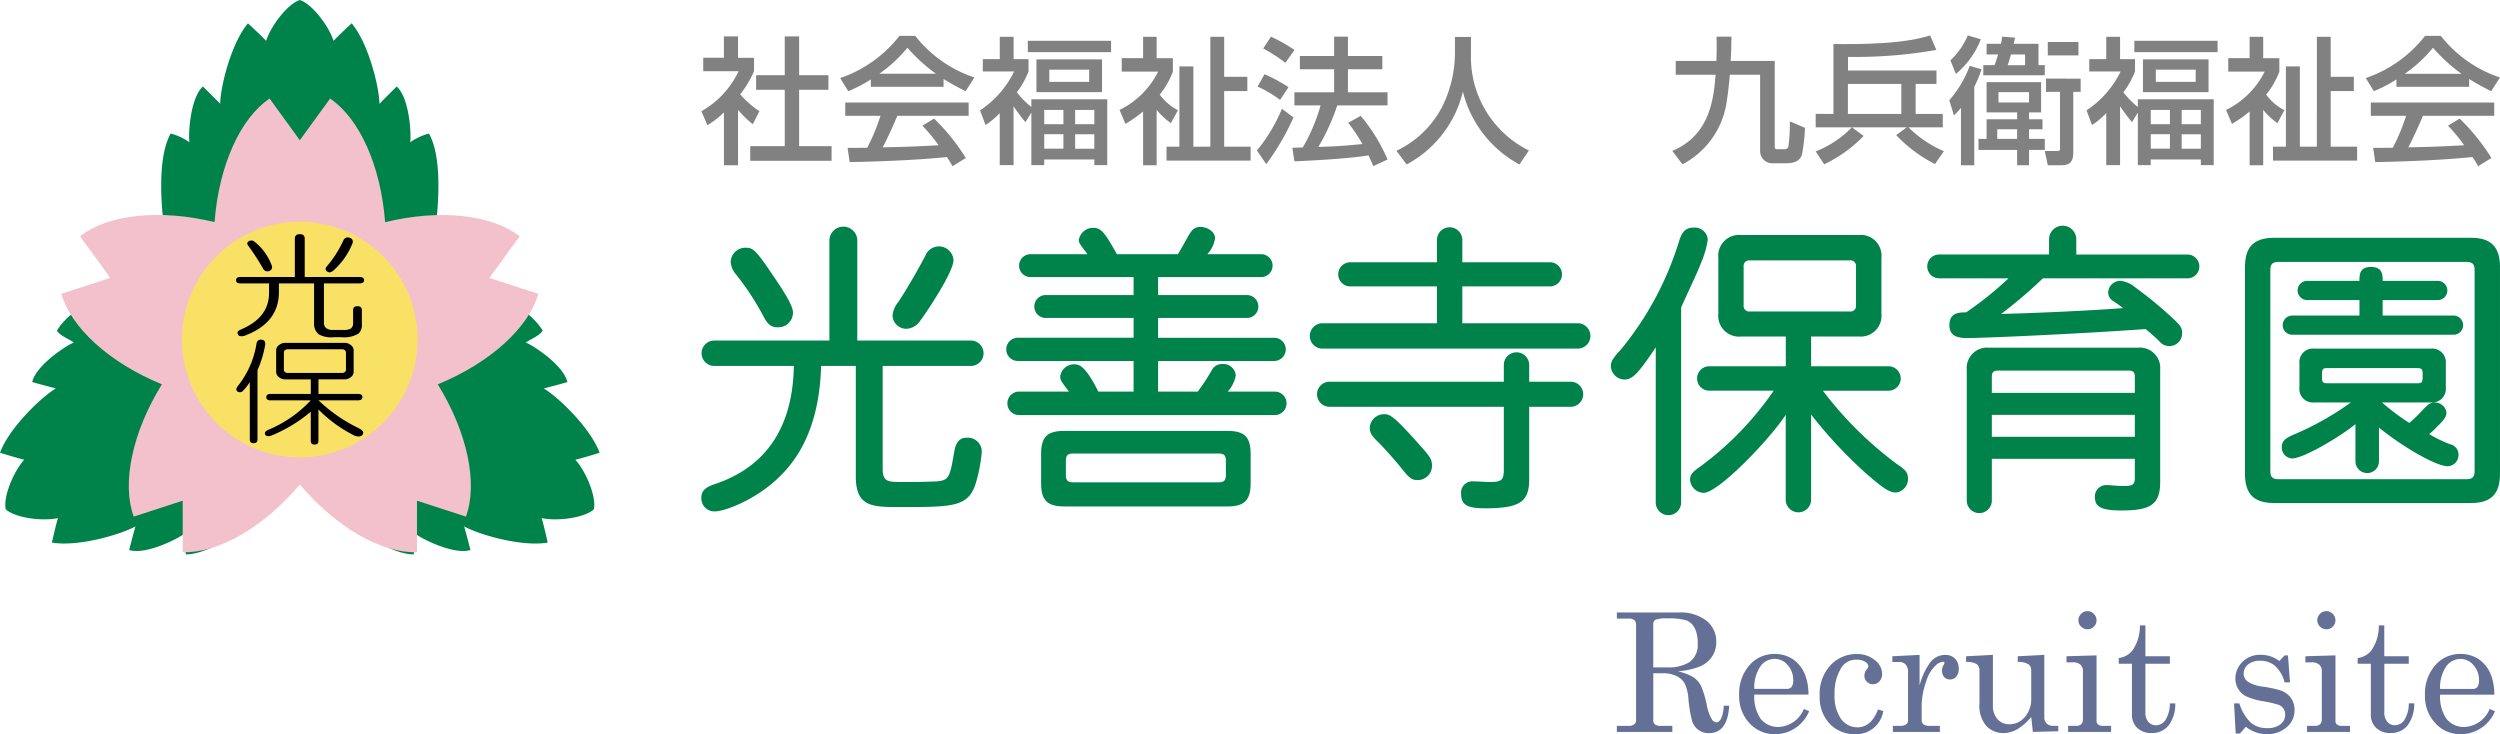
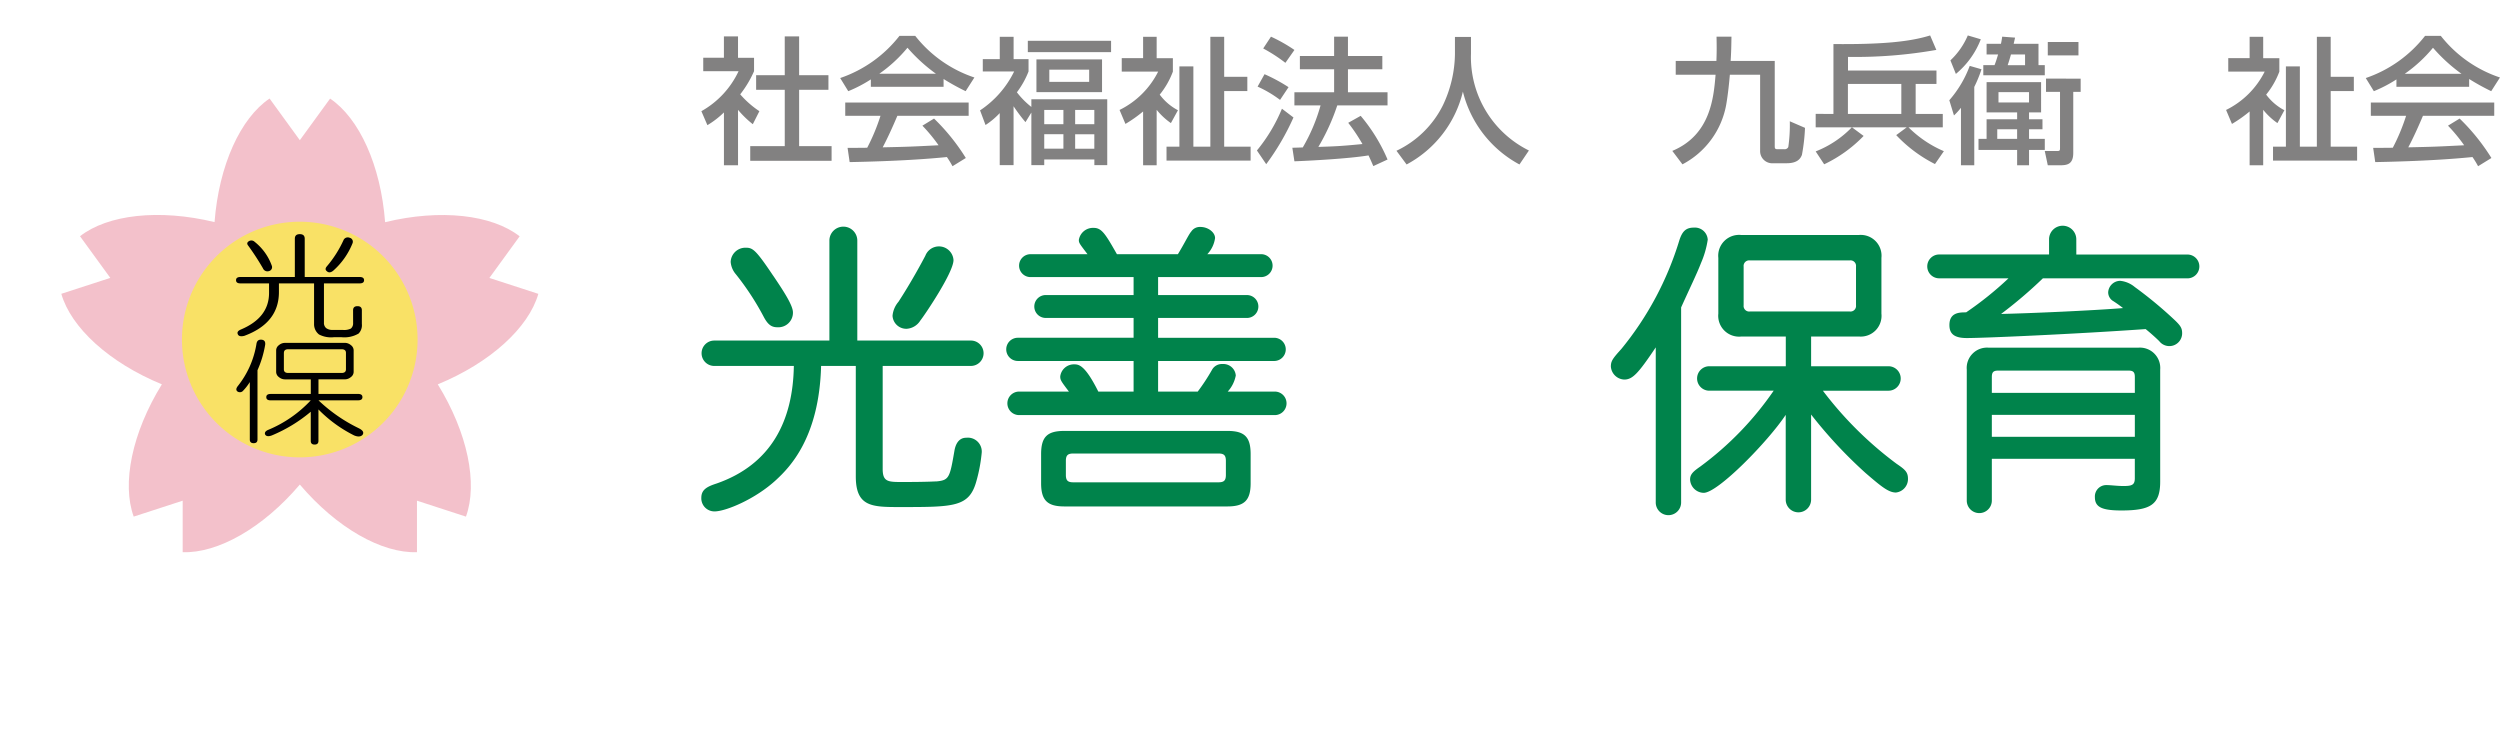
<svg xmlns="http://www.w3.org/2000/svg" width="241.901" height="71.039" viewBox="0 0 241.901 71.039">
  <g id="ヘッダーロゴ_svg_1" data-name="ヘッダーロゴ@svg*1" transform="translate(-578 -43.59)">
    <g id="グループ_158818" data-name="グループ 158818" transform="translate(531.152 15.59)">
      <g id="グループ_4212" data-name="グループ 4212" transform="translate(114.708 31.429)">
        <g id="グループ_4210" data-name="グループ 4210" transform="translate(0 0)">
          <path id="パス_155965" data-name="パス 155965" d="M239.008,12.793h-1.365V7.677a8.436,8.436,0,0,1-1.6,1.233l-.583-1.352a8.636,8.636,0,0,0,3.6-3.87h-3.419v-1.3h2V.322h1.365V2.389h1.551v1.3a10.387,10.387,0,0,1-1.339,2.239,9.2,9.2,0,0,0,1.855,1.63l-.636,1.259a9.563,9.563,0,0,1-1.431-1.391ZM243.527.322h1.392V4.073h2.836V5.49h-2.836v5.447h3.141v1.418h-7.872V10.937h3.34V5.49h-2.77V4.073h2.77Z" transform="translate(-235.455 -0.228)" fill="#828181" />
          <path id="パス_155966" data-name="パス 155966" d="M285.068,4.353a13.1,13.1,0,0,1-2.186,1.14L282.1,4.221A12.3,12.3,0,0,0,287.838.139h1.524a12.162,12.162,0,0,0,5.725,4.029l-.848,1.325a22.571,22.571,0,0,1-2.134-1.18v.755h-7.037Zm7.9,8.4a8.493,8.493,0,0,0-.543-.888c-1.816.185-4.784.4-9.409.49l-.2-1.378c.278,0,1.484,0,1.9-.013A19.247,19.247,0,0,0,286,7.878H282.59V6.593h11.941V7.878h-6.9c-.451,1.073-.967,2.2-1.418,3.048,2.478-.053,2.756-.066,5.407-.2a15.862,15.862,0,0,0-1.564-1.895l1.126-.689a19.894,19.894,0,0,1,3.075,3.816Zm-1.6-8.946a16.075,16.075,0,0,1-2.756-2.518,13.639,13.639,0,0,1-2.73,2.518Z" transform="translate(-268.664 -0.099)" fill="#828181" />
          <path id="パス_155967" data-name="パス 155967" d="M333.466,8.716a16.372,16.372,0,0,1-1.153-1.537v5.7h-1.339V7.842A7.376,7.376,0,0,1,329.6,8.995l-.53-1.418a9.529,9.529,0,0,0,3.3-3.764h-3.035V2.62h1.643V.46h1.339V2.62h1.445V3.813a8.356,8.356,0,0,1-1.127,2.014,7.88,7.88,0,0,0,1.4,1.418V6.5h7.342v6.375h-1.246v-.544h-4.85v.544h-1.246V7.789Zm8.283-6.772h-8.057V.845h8.057Zm-.875,3.87h-6.348V2.647h6.348Zm-5.593,3.1h1.855V7.537h-1.855Zm0,2.372h1.855v-1.4h-1.855Zm.491-6.468h3.856V3.641h-3.856Zm2.5,4.1h1.855V7.537h-1.855Zm0,2.372h1.855v-1.4h-1.855Z" transform="translate(-302.1 -0.327)" fill="#828181" />
          <path id="パス_155968" data-name="パス 155968" d="M380.909,8.809a6.624,6.624,0,0,1-1.378-1.285v5.367h-1.312V7.683a13.074,13.074,0,0,1-1.709,1.206l-.57-1.352a8.246,8.246,0,0,0,3.737-3.711h-3.525v-1.3h2.067V.46h1.312V2.528H381.1v1.3a7.923,7.923,0,0,1-1.272,2.226,5.181,5.181,0,0,0,1.763,1.511ZM384.726.46h1.338V4.33h2.24V5.708h-2.24v5.38h2.558V12.44h-8.137V11.088h1.246V3.323h1.352v7.766h1.643Z" transform="translate(-335.472 -0.327)" fill="#828181" />
          <path id="パス_155969" data-name="パス 155969" d="M425.616,8.233a23.838,23.838,0,0,1-2.637,4.519l-.9-1.325A15.812,15.812,0,0,0,424.5,7.385Zm-2.8-4.188A16.319,16.319,0,0,1,425.139,5.3l-.822,1.232a11.182,11.182,0,0,0-2.173-1.286Zm.623-3.631A15.331,15.331,0,0,1,425.709,1.7l-.875,1.246a15.121,15.121,0,0,0-2.147-1.391Zm6.414,6.653a20.594,20.594,0,0,1-1.829,4.015c1.524-.053,2.12-.066,4.267-.278a17.153,17.153,0,0,0-1.378-2.054l1.206-.676a16.638,16.638,0,0,1,2.6,4.227l-1.378.636c-.172-.4-.292-.676-.464-1.034-1.922.318-5.7.517-7.17.57l-.2-1.312c.186,0,.9-.027,1.007-.027a17.068,17.068,0,0,0,1.723-4.069h-2.531V5.795h3.843V3.568h-3.313V2.283h3.313V.414h1.338V2.283h3.327V3.568h-3.327V5.795h3.83V7.067Z" transform="translate(-368.319 -0.295)" fill="#828181" />
          <path id="パス_155970" data-name="パス 155970" d="M474.611.507h1.551v1.63a10.078,10.078,0,0,0,5.606,9.356l-.915,1.352a11,11,0,0,1-5.473-7.05,10.858,10.858,0,0,1-5.447,7.05l-.981-1.325a9.577,9.577,0,0,0,4.493-4.4,11.856,11.856,0,0,0,1.166-4.93Z" transform="translate(-401.69 -0.36)" fill="#828181" />
          <path id="パス_155971" data-name="パス 155971" d="M561.6,11.467c3.711-1.551,4-5.168,4.188-7.368h-3.857V2.76h3.936c.04-.941.027-1.63.013-2.346h1.445c-.013.822-.026,1.564-.08,2.346h4.267v8.2c0,.239,0,.345.278.345h.649a.385.385,0,0,0,.384-.212,14.807,14.807,0,0,0,.146-2.492l1.471.636a17.962,17.962,0,0,1-.3,2.624c-.106.239-.318.8-1.471.8h-1.3a1.174,1.174,0,0,1-1.272-1.206V4.1h-2.929c-.053.623-.172,1.868-.358,2.929a8.144,8.144,0,0,1-4.228,5.738Z" transform="translate(-467.647 -0.295)" fill="#828181" />
          <path id="パス_155972" data-name="パス 155972" d="M611.481,7.594V.835c4.678.04,7.355-.212,9.356-.835l.6,1.4a45.114,45.114,0,0,1-8.548.676V3.393h8.561v1.3h-2.014v2.9h2.624v1.3h-3.313a10.858,10.858,0,0,0,3.419,2.306l-.861,1.246a13.513,13.513,0,0,1-3.751-2.8l1.021-.755h-5.3l1.126.835a13.079,13.079,0,0,1-3.817,2.743l-.822-1.246a9.9,9.9,0,0,0,3.5-2.332h-3.5v-1.3Zm1.4,0h5.168v-2.9h-5.168Z" transform="translate(-501.936)" fill="#828181" />
          <path id="パス_155973" data-name="パス 155973" d="M657.768,3.273a12.733,12.733,0,0,1-.7,1.71v7.58H655.78V7a6.288,6.288,0,0,1-.676.742l-.451-1.471a10.687,10.687,0,0,0,1.975-3.326Zm-3.008-.861A7.155,7.155,0,0,0,656.443,0L657.7.371a8.17,8.17,0,0,1-2.412,3.353Zm3.5,5.036V4.519h5.274V7.448h-1.166V8.11h1.3v.967h-1.3v.928h1.524v1.074h-1.524v1.484h-1.153V11.079h-3.737V10.006h.782V8.11h2.956V7.448ZM659.65.808c.053-.239.08-.4.119-.689l1.246.093c-.093.424-.106.464-.133.6h2.4V2.876h.61v.981h-5.95V2.876h1.087c.106-.278.159-.411.344-1.034h-1.113V.808Zm-.358,9.2h1.922V9.078h-1.922Zm.119-3.525h2.955V5.487h-2.955Zm2.571-3.6V1.842h-1.365c-.133.49-.239.808-.318,1.034Zm5.38,1.3V5.46h-.716v5.91c0,1.113-.61,1.193-1.286,1.193h-1.179l-.292-1.378H665.1c.265,0,.265-.08.265-.332V5.46H664.01V4.175Zm-.212-2.253h-2.969V.636h2.969Z" transform="translate(-533.897)" fill="#828181" />
-           <path id="パス_155974" data-name="パス 155974" d="M705.146,8.716a16.378,16.378,0,0,1-1.153-1.537v5.7h-1.338V7.842a7.372,7.372,0,0,1-1.378,1.153l-.53-1.418a9.529,9.529,0,0,0,3.3-3.764h-3.035V2.62h1.643V.46h1.338V2.62h1.445V3.813a8.355,8.355,0,0,1-1.126,2.014,7.891,7.891,0,0,0,1.4,1.418V6.5h7.342v6.375h-1.246v-.544h-4.85v.544h-1.246V7.789Zm8.283-6.772h-8.057V.845h8.057Zm-.875,3.87h-6.348V2.647h6.348Zm-5.593,3.1h1.855V7.537h-1.855Zm0,2.372h1.855v-1.4h-1.855Zm.491-6.468h3.856V3.641h-3.856Zm2.5,4.1h1.855V7.537h-1.855Zm0,2.372h1.855v-1.4h-1.855Z" transform="translate(-566.713 -0.327)" fill="#828181" />
          <path id="パス_155975" data-name="パス 155975" d="M752.59,8.809a6.624,6.624,0,0,1-1.378-1.285v5.367H749.9V7.683a13.069,13.069,0,0,1-1.709,1.206l-.57-1.352a8.249,8.249,0,0,0,3.737-3.711h-3.526v-1.3H749.9V.46h1.312V2.528h1.564v1.3A7.912,7.912,0,0,1,751.5,6.053a5.178,5.178,0,0,0,1.763,1.511ZM756.406.46h1.338V4.33h2.24V5.708h-2.24v5.38H760.3V12.44h-8.137V11.088h1.246V3.323h1.352v7.766h1.643Z" transform="translate(-600.085 -0.327)" fill="#828181" />
          <path id="パス_155976" data-name="パス 155976" d="M797.508,4.353a13.094,13.094,0,0,1-2.186,1.14l-.782-1.272A12.3,12.3,0,0,0,800.278.139H801.8a12.163,12.163,0,0,0,5.725,4.029l-.848,1.325a22.568,22.568,0,0,1-2.134-1.18v.755h-7.037Zm7.9,8.4a8.472,8.472,0,0,0-.543-.888c-1.816.185-4.784.4-9.409.49l-.2-1.378c.278,0,1.484,0,1.9-.013a19.235,19.235,0,0,0,1.286-3.088H795.03V6.593h11.941V7.878h-6.9c-.451,1.073-.967,2.2-1.418,3.048,2.478-.053,2.757-.066,5.407-.2a15.888,15.888,0,0,0-1.564-1.895l1.126-.689a19.892,19.892,0,0,1,3.075,3.816ZM803.8,3.81a16.076,16.076,0,0,1-2.756-2.518,13.64,13.64,0,0,1-2.73,2.518Z" transform="translate(-633.487 -0.099)" fill="#828181" />
        </g>
        <g id="グループ_4209" data-name="グループ 4209" transform="translate(0 18.384)">
          <path id="パス_155977" data-name="パス 155977" d="M252.52,82.657v9.972c0,1.258.539,1.258,1.917,1.258,2.455,0,3.114-.06,3.324-.06,1.2-.12,1.258-.389,1.707-2.995.09-.509.359-1.228,1.138-1.228a1.347,1.347,0,0,1,1.5,1.407,15.225,15.225,0,0,1-.509,2.755c-.689,2.545-2.126,2.545-7.367,2.545-2.725,0-4.312,0-4.312-2.965V82.657H246.56c-.18,6.978-3.085,9.852-4.342,11.02-2.036,1.887-4.911,3.055-5.959,3.055a1.267,1.267,0,0,1-1.288-1.318c0-.779.539-1.078,1.467-1.378,5.33-1.856,7.4-6.109,7.486-11.379h-7.7a1.228,1.228,0,1,1,0-2.456h11.14V70.529a1.348,1.348,0,1,1,2.7,0V80.2h10.99a1.228,1.228,0,1,1,0,2.456Zm-10.6-8.744c.988,1.467,1.917,2.875,1.917,3.564a1.412,1.412,0,0,1-1.5,1.437c-.539,0-.9-.21-1.317-.988a25.957,25.957,0,0,0-2.7-4.133,2.089,2.089,0,0,1-.509-1.2,1.427,1.427,0,0,1,1.438-1.377c.689,0,.958.149,2.665,2.695m14.254,4.342a1.675,1.675,0,0,1-1.318.808,1.332,1.332,0,0,1-1.377-1.258,2.4,2.4,0,0,1,.569-1.347c1.228-1.887,2.246-3.773,2.605-4.462a1.411,1.411,0,0,1,2.725.419c0,1.2-2.755,5.27-3.2,5.839" transform="translate(-234.971 -69.061)" fill="#00834b" />
          <path id="パス_155978" data-name="パス 155978" d="M376.83,74.162V75.9h8.594a1.108,1.108,0,1,1,0,2.216H376.83v1.917h11.23a1.123,1.123,0,1,1,0,2.246H376.83v2.964h3.833a19.469,19.469,0,0,0,1.378-2.1,1.086,1.086,0,0,1,1.018-.569,1.206,1.206,0,0,1,1.288,1.108,3.173,3.173,0,0,1-.779,1.557h4.552a1.138,1.138,0,0,1,0,2.276H363.384a1.138,1.138,0,1,1,0-2.276H368.2c-.749-.988-.839-1.108-.839-1.467a1.333,1.333,0,0,1,1.318-1.168c.449,0,1.048,0,2.366,2.635h3.414V82.278h-11.2a1.123,1.123,0,0,1,0-2.246h11.2V78.115h-8.5a1.108,1.108,0,0,1,0-2.216h8.5V74.162h-9.972a1.108,1.108,0,0,1,0-2.216H370c-.749-.988-.839-1.078-.839-1.378A1.388,1.388,0,0,1,370.6,69.4c.779,0,1.138.6,2.246,2.545h5.9c.659-1.078,1.048-1.917,1.288-2.186a1,1,0,0,1,.9-.449c.719,0,1.408.509,1.408,1.078a2.84,2.84,0,0,1-.749,1.557H386.8a1.108,1.108,0,0,1,0,2.216ZM365.51,91.292c0-1.677.6-2.246,2.246-2.246h15.782c1.647,0,2.246.569,2.246,2.246v2.815c0,1.647-.6,2.246-2.246,2.246H367.756c-1.647,0-2.246-.6-2.246-2.246Zm3.115-.06c-.539,0-.719.18-.719.719V93.3c0,.539.18.719.719.719h14.045c.539,0,.719-.179.719-.719V91.95c0-.539-.18-.719-.719-.719Z" transform="translate(-332.632 -69.163)" fill="#00834b" />
-           <path id="パス_155979" data-name="パス 155979" d="M503.331,72.923h8.475a1.168,1.168,0,0,1,0,2.336h-8.475v3.564h11.2a1.228,1.228,0,0,1,0,2.455H489.766a1.228,1.228,0,0,1,0-2.455h11.11V75.259h-8.385a1.168,1.168,0,1,1,0-2.336h8.385V70.8a1.228,1.228,0,1,1,2.455,0ZM509.8,84.482h4.013a1.213,1.213,0,0,1,0,2.426H509.8v7.008c0,2.156-.839,2.815-4.282,2.815-1.707,0-2.306-.329-2.306-1.408a1.093,1.093,0,0,1,1.168-1.2c.449,0,1.108.06,1.587.06,1.2,0,1.378-.18,1.378-1.258V86.908h-16.86a1.213,1.213,0,0,1,0-2.426h16.86V82.865a1.228,1.228,0,0,1,2.456,0ZM499.558,91.01c.719.809.839,1.078.839,1.647A1.388,1.388,0,0,1,499.019,94c-.6,0-.839-.209-1.647-1.228-.24-.329-1.587-1.857-2.1-2.366-.689-.659-.9-.958-.9-1.467a1.4,1.4,0,0,1,1.348-1.318c.569,0,.868,0,3.833,3.384" transform="translate(-429.695 -69.359)" fill="#00834b" />
          <path id="パス_155980" data-name="パス 155980" d="M618.417,81.158c-1.707,2.545-2.246,3.114-3.055,3.114a1.357,1.357,0,0,1-1.288-1.258c0-.539.18-.779,1.018-1.707a30.628,30.628,0,0,0,5.6-10.481c.3-.958.689-1.258,1.438-1.258a1.246,1.246,0,0,1,1.318,1.168,8.986,8.986,0,0,1-.659,2.276c-.389,1.018-1.138,2.545-1.917,4.282V96.131a1.228,1.228,0,1,1-2.455,0Zm15.033,1.827h7.487a1.183,1.183,0,0,1,0,2.366h-6.349a35.381,35.381,0,0,0,7.127,7.067c.838.569,1.108.809,1.108,1.467a1.309,1.309,0,0,1-1.168,1.318c-.719,0-1.438-.6-2.935-1.887a44.111,44.111,0,0,1-5.271-5.66v8.235a1.228,1.228,0,1,1-2.456,0V87.687c-1.707,2.575-6.558,7.546-7.936,7.546a1.344,1.344,0,0,1-1.317-1.288c0-.509.3-.778.988-1.258a30.593,30.593,0,0,0,7.1-7.337H623.6a1.183,1.183,0,0,1,0-2.366h7.4V80.11h-4.312a2.018,2.018,0,0,1-2.216-2.216V72.5a2.018,2.018,0,0,1,2.216-2.216h11.379a2.01,2.01,0,0,1,2.186,2.216v5.39a2.01,2.01,0,0,1-2.186,2.216H633.45Zm-5.929-10.242a.538.538,0,0,0-.6.6v3.743a.538.538,0,0,0,.6.6h9.673a.538.538,0,0,0,.6-.6V73.342a.537.537,0,0,0-.6-.6Z" transform="translate(-526.066 -69.359)" fill="#00834b" />
          <path id="パス_155981" data-name="パス 155981" d="M760.338,71.481h10.751a1.153,1.153,0,1,1,0,2.306H757.1a43.321,43.321,0,0,1-4.043,3.444c2.785-.06,8.894-.329,11.8-.569a11.231,11.231,0,0,0-1.018-.719.993.993,0,0,1-.419-.809,1.178,1.178,0,0,1,1.168-1.108,2.608,2.608,0,0,1,1.407.6,39.772,39.772,0,0,1,3.863,3.2c.6.569.719.809.719,1.288a1.238,1.238,0,0,1-2.216.749c-.3-.3-.9-.838-1.317-1.168-6.768.479-15.632.868-17.309.868-1.258,0-1.677-.449-1.677-1.258,0-1.228.988-1.228,1.617-1.228a32.842,32.842,0,0,0,4.1-3.294h-6.708a1.153,1.153,0,1,1,0-2.306H757.7v-1.5a1.318,1.318,0,0,1,2.635,0Zm-8.175,19.764v4.043a1.213,1.213,0,0,1-2.426,0V82.621a1.967,1.967,0,0,1,2.126-2.126h14.464a1.967,1.967,0,0,1,2.126,2.126v10.84c0,2.216-.928,2.785-3.743,2.785-1.916,0-2.575-.329-2.575-1.288a1.1,1.1,0,0,1,1.108-1.168c.449,0,1.048.09,1.647.09.809,0,1.108-.09,1.108-.749V91.245Zm0-6.378H766V83.34c0-.479-.15-.629-.629-.629H752.792c-.479,0-.629.15-.629.629Zm0,4.252H766V86.993H752.163Z" transform="translate(-627.292 -68.666)" fill="#00834b" />
-           <path id="パス_155982" data-name="パス 155982" d="M878.378,76.671c0-1.976.868-2.845,2.845-2.845h19.016c1.946,0,2.815.869,2.815,2.845V96.645c0,1.976-.869,2.845-2.815,2.845H881.223c-1.977,0-2.845-.868-2.845-2.845Zm3.264-.509c-.6,0-.809.21-.809.809V96.376c0,.6.21.809.809.809h18.147c.6,0,.809-.21.809-.809V76.97c0-.6-.21-.809-.809-.809Zm10,13.6a22.249,22.249,0,0,0,2.635,1.976,10.554,10.554,0,0,0,1.078-1.018c.689-.749.928-.958,1.378-.958a1.143,1.143,0,0,1,1.138.928c0,.419-.149.689-.928,1.437a5.675,5.675,0,0,1-.748.689,13.028,13.028,0,0,0,2.036.988,1.024,1.024,0,0,1,.809.958,1.09,1.09,0,0,1-1.048,1.168c-1.168,0-4.582-2.036-6.648-3.743v3.264a1.138,1.138,0,0,1-2.276,0V91.854c-1.317,1.108-5,3.324-6.139,3.324a1.066,1.066,0,0,1-.988-1.108c0-.539.3-.868,1.288-1.258a27.866,27.866,0,0,0,5.39-3.055h-3.534a1.308,1.308,0,0,1-1.437-1.437V85.984a1.308,1.308,0,0,1,1.437-1.437h11.29a1.322,1.322,0,0,1,1.437,1.437V88.32a1.322,1.322,0,0,1-1.437,1.437Zm-2.186-11.769c0-.569,0-1.348,1.108-1.348,1.138,0,1.138.779,1.138,1.348h5.331a.928.928,0,0,1,0,1.857H891.7v1.5h6.858a.928.928,0,0,1,0,1.857h-15.6a.928.928,0,0,1,0-1.857h6.5v-1.5H884.4a.928.928,0,0,1,0-1.857ZM886.4,86.433c-.569,0-.569.09-.569.9,0,.479.09.569.569.569H895c.569,0,.569-.09.569-.9,0-.479-.09-.569-.569-.569Z" transform="translate(-729.014 -72.629)" fill="#00834b" />
        </g>
      </g>
      <g id="グループ_4211" data-name="グループ 4211" transform="translate(46.848 28)">
-         <path id="パス_155983" data-name="パス 155983" d="M58.019,46.037c-.916-2.476-4.125-5.479-5.406-6.218.96-.243,2.29-.614,2.29-.614-.382-1.678-3.406-3.606-4.029-3.829.7-.462,1.275-.63,1.642-1.147-1.47-2.489-6.471-4.881-10.943-6.4.924-4.63,1.352-10.158-.068-12.676A5.661,5.661,0,0,0,39.69,16c.118-.651-.039-4.234-1.3-5.4,0,0-.986.967-1.677,1.677,0-1.479-1-5.759-2.682-7.791,0,0-1.387,1.275-1.755,1.7-.513-1.558-2.143-3.609-3.265-3.951-1.121.342-2.752,2.393-3.265,3.951-.368-.421-1.755-1.7-1.755-1.7C22.3,6.518,21.307,10.8,21.307,12.277c-.69-.71-1.676-1.677-1.676-1.677-1.262,1.17-1.42,4.753-1.3,5.4a5.665,5.665,0,0,0-1.815-.848c-1.42,2.518-.992,8.046-.068,12.676-4.472,1.515-9.473,3.907-10.943,6.4.367.517.943.686,1.642,1.147C6.522,35.6,3.5,37.527,3.116,39.2c0,0,1.33.371,2.29.614C4.125,40.558.916,43.56,0,46.037c0,0,1.8.564,2.347.672C1.254,47.932.293,50.37.557,51.512c.857.8,3.449,1.187,5.054.852-.18.529-.591,2.368-.591,2.368,2.6.445,6.807-.833,8.088-1.572-.27.953-.614,2.29-.614,2.29,1.644.508,4.826-1.147,5.331-1.575a5.667,5.667,0,0,0,.173,2c2.891-.029,7.463-3.743,11.011-6.859,3.548,3.116,8.12,6.83,11.011,6.859a5.668,5.668,0,0,0,.173-2c.5.428,3.687,2.083,5.331,1.575,0,0-.344-1.337-.614-2.29,1.281.74,5.485,2.017,8.088,1.572,0,0-.411-1.839-.591-2.368,1.606.335,4.2-.052,5.054-.852.265-1.142-.7-3.58-1.79-4.8.548-.109,2.347-.672,2.347-.672" transform="translate(0 -2.231)" fill="#00834b" />
        <path id="パス_155984" data-name="パス 155984" d="M66.638,54.067,61.9,52.529,64.828,48.5c-2.674-2.091-7.65-2.672-13.017-1.368-.418-5.508-2.508-10.061-5.323-11.958L43.56,39.2l-2.928-4.033c-2.815,1.9-4.9,6.45-5.324,11.957-5.368-1.3-10.343-.723-13.018,1.368l2.931,4.031-4.74,1.539c.935,3.264,4.62,6.659,9.73,8.759-2.9,4.7-3.887,9.612-2.725,12.8l4.739-1.541,0,4.984c3.393.12,7.759-2.335,11.335-6.545,3.576,4.21,7.943,6.665,11.335,6.545l0-4.984,4.739,1.542c1.162-3.189.173-8.1-2.725-12.8,5.11-2.1,8.8-5.5,9.731-8.759" transform="translate(-14.548 -25.634)" fill="#f3c1cb" />
        <path id="パス_155985" data-name="パス 155985" d="M83.617,87.728a11.4,11.4,0,1,1-11.4-11.4,11.4,11.4,0,0,1,11.4,11.4" transform="translate(-43.212 -54.874)" fill="#f9e166" />
        <path id="パス_155986" data-name="パス 155986" d="M90.205,87.834c0-.265.141-.4.425-.4s.425.132.425.4v1.324a1.149,1.149,0,0,1-.319.927,2.723,2.723,0,0,1-1.648.353h-.744a2.521,2.521,0,0,1-1.435-.265,1.261,1.261,0,0,1-.479-1.015V85.231h-3.4v.838q0,3-3.349,4.236-.532.132-.638-.177c-.072-.176.035-.324.319-.441q2.712-1.147,2.712-3.531v-.926H79.306c-.284,0-.425-.1-.425-.309s.141-.309.425-.309H84.57V80.906q0-.441.478-.441t.478.441v3.706h5.317q.425,0,.425.309t-.425.309H87.387v3.795a.647.647,0,0,0,.213.53.984.984,0,0,0,.638.176h.957a1.472,1.472,0,0,0,.8-.132.649.649,0,0,0,.213-.53ZM80.157,81.127a.46.46,0,0,1,.532.088,5.152,5.152,0,0,1,1.648,2.295.39.39,0,0,1-.266.529.465.465,0,0,1-.585-.265,24.791,24.791,0,0,0-1.435-2.206c-.142-.177-.106-.323.106-.441m9.729-.309a.39.39,0,0,1,.266.529,7.025,7.025,0,0,1-1.861,2.648c-.248.206-.461.22-.638.044-.142-.117-.142-.265,0-.441a10.778,10.778,0,0,0,1.648-2.6.457.457,0,0,1,.585-.176" transform="translate(-56.041 -57.809)" />
        <path id="パス_155987" data-name="パス 155987" d="M81.019,125.39c0,.235-.125.353-.372.353s-.372-.118-.372-.353v-5.56a5.034,5.034,0,0,1-.691.883.417.417,0,0,1-.478.044q-.267-.176,0-.53a8.8,8.8,0,0,0,1.808-4.06q.053-.44.425-.441c.319,0,.46.162.425.485a10.078,10.078,0,0,1-.745,2.471Zm8.453-9.355a.9.9,0,0,1,.585.221.632.632,0,0,1,.266.485v2.118a.63.63,0,0,1-.266.485.892.892,0,0,1-.585.221H86.92v1.412h3.828c.283,0,.425.1.425.309s-.142.309-.425.309H86.92a15.3,15.3,0,0,0,3.881,2.692q.638.309.372.662-.267.265-.8.044a12.913,12.913,0,0,1-3.456-2.515v3.045c0,.235-.125.353-.372.353s-.372-.118-.372-.353V122.7a14.421,14.421,0,0,1-3.775,2.295c-.319.117-.532.089-.638-.088q-.107-.265.266-.441a11.834,11.834,0,0,0,4.147-2.868H82.295c-.284,0-.425-.1-.425-.309s.141-.309.425-.309h3.881v-1.412h-2.5a.891.891,0,0,1-.585-.221.628.628,0,0,1-.266-.485v-2.118a.629.629,0,0,1,.266-.485.894.894,0,0,1,.585-.221Zm-5.9.971v1.589c0,.236.141.353.425.353h5.157q.425,0,.425-.353v-1.589q0-.353-.425-.353H84c-.284,0-.425.118-.425.353" transform="translate(-56.104 -82.86)" />
      </g>
-       <path id="パス_251965" data-name="パス 251965" d="M-42.551-11.555h5.969a4.119,4.119,0,0,1,2.691.789,2.553,2.553,0,0,1,.957,2.07,2.491,2.491,0,0,1-.379,1.363,2.657,2.657,0,0,1-1.094.953,6.926,6.926,0,0,1-2.246.512,5.472,5.472,0,0,1,1.539.6,2.18,2.18,0,0,1,.676.758,8.752,8.752,0,0,1,.582,1.895,4.3,4.3,0,0,0,.5,1.4.557.557,0,0,0,.438.289q.242,0,.449-.355a3.009,3.009,0,0,0,.254-1.254h.531Q-31.832.117-33.645.117a1.694,1.694,0,0,1-.988-.289,1.741,1.741,0,0,1-.629-.852,12.333,12.333,0,0,1-.367-2.211A4.053,4.053,0,0,0-36-4.711a1.8,1.8,0,0,0-.793-.7,2.889,2.889,0,0,0-1.289-.266h-.945v4.539a.489.489,0,0,0,.148.406.941.941,0,0,0,.586.148h1.109V0h-5.367V-.586h1.133a.844.844,0,0,0,.551-.148.5.5,0,0,0,.176-.406v-9.234a.544.544,0,0,0-.18-.445.846.846,0,0,0-.547-.148h-1.133Zm3.523,5.313h1.367a3.84,3.84,0,0,0,2.152-.52,2.058,2.058,0,0,0,.777-1.848,3.006,3.006,0,0,0-.293-1.445,1.556,1.556,0,0,0-.77-.727,5.826,5.826,0,0,0-1.875-.2,2.93,2.93,0,0,0-1.141.129.47.47,0,0,0-.219.441Zm15.016,2.633h-5.242a3.813,3.813,0,0,0,.625,2.359,2.166,2.166,0,0,0,1.711.773,2.774,2.774,0,0,0,2.461-1.742l.508.219a3.574,3.574,0,0,1-3.3,2.219A3.268,3.268,0,0,1-29.719-.844a3.8,3.8,0,0,1-1-2.719,4.139,4.139,0,0,1,.988-2.879,3.147,3.147,0,0,1,2.434-1.1,3.1,3.1,0,0,1,1.836.547A3.3,3.3,0,0,1-24.3-5.422,5.367,5.367,0,0,1-24.012-3.609Zm-5.242-.555h3.172a.533.533,0,0,0,.438-.191,1.046,1.046,0,0,0,.156-.652,2.121,2.121,0,0,0-.535-1.461,1.639,1.639,0,0,0-1.262-.6,1.7,1.7,0,0,0-1.379.727A3.608,3.608,0,0,0-29.254-4.164Zm11.969,1.992.508.148A2.63,2.63,0,0,1-19.465.219,3.3,3.3,0,0,1-21.957-.789a3.7,3.7,0,0,1-.969-2.68,4.071,4.071,0,0,1,1.063-3,3.415,3.415,0,0,1,2.5-1.066,2.665,2.665,0,0,1,1.781.594,1.716,1.716,0,0,1,.7,1.32,1.027,1.027,0,0,1-.262.723.816.816,0,0,1-.621.285.807.807,0,0,1-.594-.242.8.8,0,0,1-.242-.586,1,1,0,0,1,.266-.656.427.427,0,0,0,.125-.234.579.579,0,0,0-.3-.441,1.414,1.414,0,0,0-.828-.215,1.658,1.658,0,0,0-1.445.7,4.553,4.553,0,0,0-.7,2.656,3.841,3.841,0,0,0,.625,2.379,1.931,1.931,0,0,0,1.594.809Q-17.934-.453-17.285-2.172Zm1.391-5.148,2.633-.133v2.961A6.5,6.5,0,0,1-12.246-6.7a1.807,1.807,0,0,1,1.469-.75,1.268,1.268,0,0,1,.949.363,1.331,1.331,0,0,1,.355.973,1.128,1.128,0,0,1-.238.766.76.76,0,0,1-.6.273.732.732,0,0,1-.566-.234.9.9,0,0,1-.215-.633.987.987,0,0,1,.125-.484.924.924,0,0,0,.117-.242q0-.117-.148-.117a1.15,1.15,0,0,0-.727.375,3.376,3.376,0,0,0-.867,1.438A7.723,7.723,0,0,0-13.059-2.7v1.57a.477.477,0,0,0,.188.406,1.1,1.1,0,0,0,.641.141h.93V0h-4.547V-.586h.727a.9.9,0,0,0,.555-.145.428.428,0,0,0,.188-.348V-5.742a1.122,1.122,0,0,0-.227-.777.837.837,0,0,0-.648-.246h-.641Zm9.727-.133V-2.6a1.948,1.948,0,0,0,.449,1.375,1.51,1.51,0,0,0,1.16.484A1.9,1.9,0,0,0-3.07-1.449a2.6,2.6,0,0,0,.613-1.77V-5.961a.692.692,0,0,0-.27-.582,1.912,1.912,0,0,0-1.035-.23V-7.32l2.57-.133v6.008a.836.836,0,0,0,.234.637A.915.915,0,0,0-.3-.586H.16v.523L-2.3,0l-.156-1.445A5.31,5.31,0,0,1-3.777-.281,2.625,2.625,0,0,1-5.121.109,2.274,2.274,0,0,1-6.785-.555a3.012,3.012,0,0,1-.68-2.227v-3.18A.717.717,0,0,0-7.8-6.6a2.031,2.031,0,0,0-.961-.172V-7.32ZM2.98-11.687a.847.847,0,0,1,.617.266.855.855,0,0,1,.266.625.833.833,0,0,1-.258.609.842.842,0,0,1-.617.258.849.849,0,0,1-.621-.262.84.84,0,0,1-.262-.613.847.847,0,0,1,.266-.617A.838.838,0,0,1,2.98-11.687ZM.957-7.32l2.906-.086v6.3a.467.467,0,0,0,.125.367.666.666,0,0,0,.453.156H5.27V0H1.113V-.586h.773a.668.668,0,0,0,.5-.168.681.681,0,0,0,.16-.488V-5.852a.838.838,0,0,0-.25-.66,1.085,1.085,0,0,0-.742-.223h-.6Zm7.1-2.984H8.59V-7.32h2.367V-6.6H8.59v4.7a1.359,1.359,0,0,0,.289.934.941.941,0,0,0,.734.324,1.11,1.11,0,0,0,.906-.492,3.008,3.008,0,0,0,.438-1.625h.523A3.4,3.4,0,0,1,10.816-.6a2.026,2.026,0,0,1-1.6.707A1.952,1.952,0,0,1,7.8-.387a1.73,1.73,0,0,1-.512-1.3V-6.6H6.012v-.547a2.038,2.038,0,0,0,1.32-.727A4.131,4.131,0,0,0,8.059-10.3Zm9.625,7.547A4.29,4.29,0,0,0,18.8-.887a2.354,2.354,0,0,0,1.551.52,2.029,2.029,0,0,0,1.309-.371,1.161,1.161,0,0,0,.457-.941.994.994,0,0,0-.168-.574,1.008,1.008,0,0,0-.465-.367,11.109,11.109,0,0,0-1.539-.355,6.344,6.344,0,0,1-1.656-.492,1.862,1.862,0,0,1-.73-.711,1.934,1.934,0,0,1-.262-.984,2.245,2.245,0,0,1,.539-1.461,2.391,2.391,0,0,1,1.945-.836,2.906,2.906,0,0,1,1.766.6l.516-.547h.32l.2,2.609h-.523a3.3,3.3,0,0,0-.93-1.6,2.182,2.182,0,0,0-1.445-.488,1.726,1.726,0,0,0-1.164.363,1.128,1.128,0,0,0-.422.887.934.934,0,0,0,.391.766,3.405,3.405,0,0,0,1.5.492,11.228,11.228,0,0,1,1.688.367,2.051,2.051,0,0,1,.992.723,1.985,1.985,0,0,1,.352,1.191,2.107,2.107,0,0,1-.762,1.641,2.815,2.815,0,0,1-1.934.672A3.229,3.229,0,0,1,18.309-.5l-.57.656h-.414l-.156-2.914Zm8.414-8.93a.847.847,0,0,1,.617.266.855.855,0,0,1,.266.625.833.833,0,0,1-.258.609.842.842,0,0,1-.617.258.849.849,0,0,1-.621-.262.84.84,0,0,1-.262-.613.847.847,0,0,1,.266-.617A.838.838,0,0,1,26.1-11.687ZM24.074-7.32l2.906-.086v6.3a.467.467,0,0,0,.125.367.666.666,0,0,0,.453.156h.828V0H24.23V-.586H25a.668.668,0,0,0,.5-.168.681.681,0,0,0,.16-.488V-5.852a.838.838,0,0,0-.25-.66,1.085,1.085,0,0,0-.742-.223h-.6Zm7.1-2.984h.531V-7.32h2.367V-6.6H31.707v4.7A1.359,1.359,0,0,0,32-.973a.941.941,0,0,0,.734.324,1.11,1.11,0,0,0,.906-.492,3.008,3.008,0,0,0,.438-1.625H34.6A3.4,3.4,0,0,1,33.934-.6a2.026,2.026,0,0,1-1.6.707,1.952,1.952,0,0,1-1.418-.5,1.73,1.73,0,0,1-.512-1.3V-6.6H29.129v-.547a2.038,2.038,0,0,0,1.32-.727A4.131,4.131,0,0,0,31.176-10.3Zm11.172,6.7H37.105A3.813,3.813,0,0,0,37.73-1.25a2.166,2.166,0,0,0,1.711.773A2.774,2.774,0,0,0,41.9-2.219L42.41-2a3.574,3.574,0,0,1-3.3,2.219A3.268,3.268,0,0,1,36.641-.844a3.8,3.8,0,0,1-1-2.719,4.139,4.139,0,0,1,.988-2.879,3.147,3.147,0,0,1,2.434-1.1,3.1,3.1,0,0,1,1.836.547,3.3,3.3,0,0,1,1.164,1.57A5.367,5.367,0,0,1,42.348-3.609Zm-5.242-.555h3.172a.533.533,0,0,0,.438-.191,1.046,1.046,0,0,0,.156-.652,2.121,2.121,0,0,0-.535-1.461,1.639,1.639,0,0,0-1.262-.6,1.7,1.7,0,0,0-1.379.727A3.608,3.608,0,0,0,37.105-4.164Z" transform="translate(245.848 98.82)" fill="#647095" />
    </g>
  </g>
</svg>